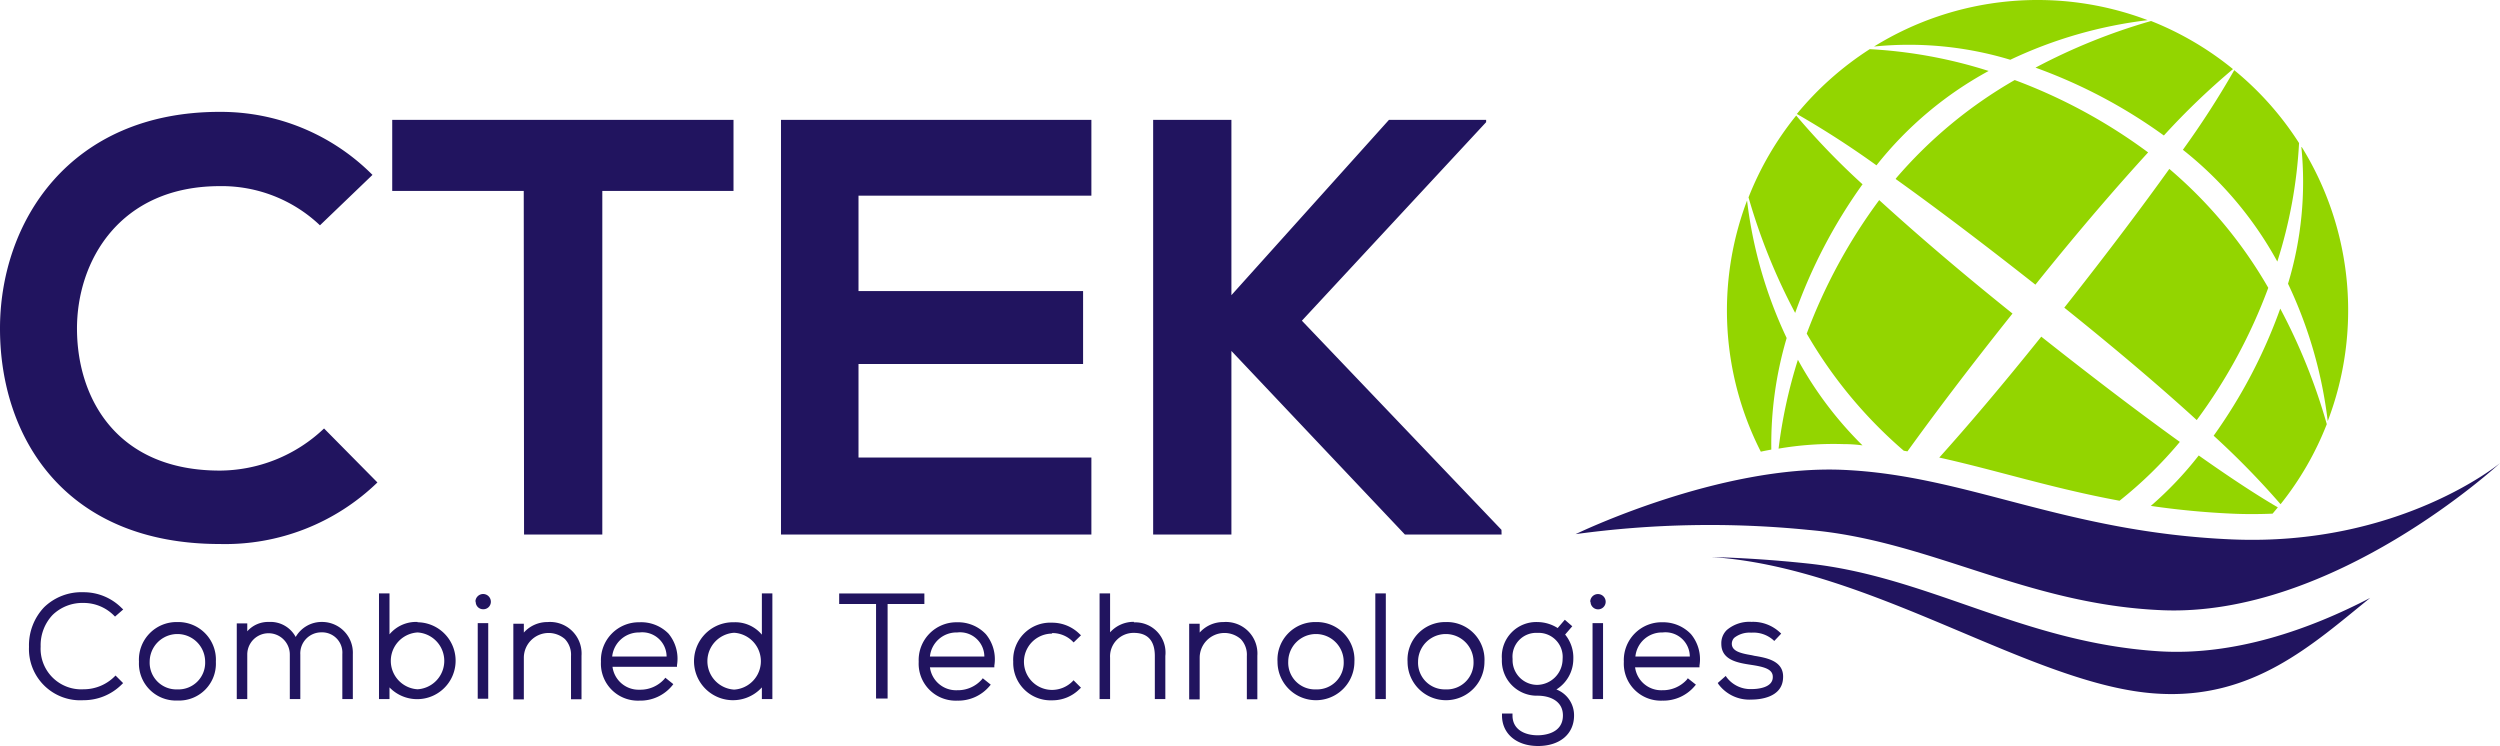
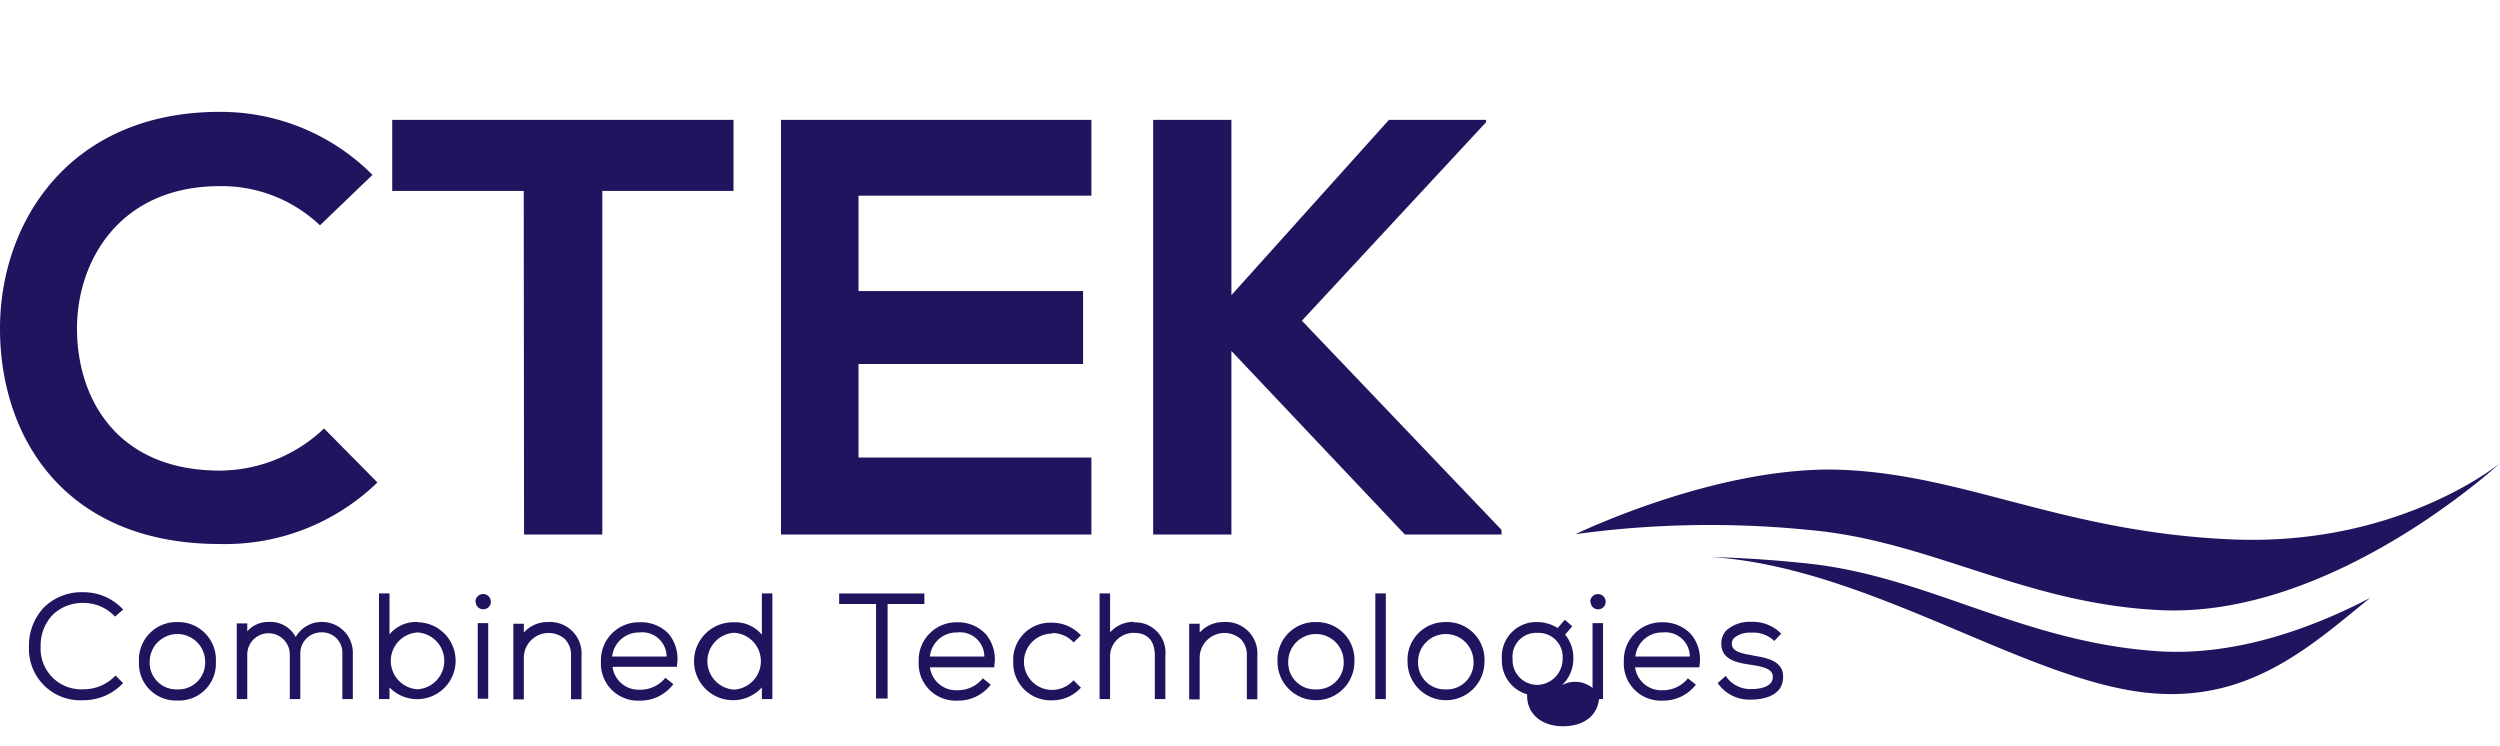
<svg xmlns="http://www.w3.org/2000/svg" viewBox="0 0 238 71.02">
  <defs>
    <style>.cls-1{fill:#93d500;}.cls-2{fill:#21145f;}</style>
  </defs>
  <title>ctek_logo</title>
  <g id="Layer_2" data-name="Layer 2">
    <g id="Artwork">
-       <path class="cls-1" d="M178.9,19.05A51.65,51.65,0,0,0,172,31.76a43.28,43.28,0,0,0,9.24,11.15l.35.06c2.43-3.37,5.67-7.69,10-13.12C186.09,25.44,182,21.87,178.9,19.05Zm1.58-2c3.37,2.41,7.73,5.67,13.29,10.05,4.37-5.44,7.93-9.53,10.73-12.59a51.43,51.43,0,0,0-12.7-6.89A43.16,43.16,0,0,0,180.48,17ZM169.32,42.71a30.91,30.91,0,0,1,6.19-.43q.92,0,1.8.12a35.22,35.22,0,0,1-6.15-8.15A47.26,47.26,0,0,0,169.32,42.71ZM215.94,27.4a42.92,42.92,0,0,0-9.42-11.32c-2.4,3.35-5.64,7.69-10,13.21,5.41,4.34,9.52,7.88,12.61,10.7A50.9,50.9,0,0,0,215.94,27.4Zm-5.2,14.08A78.15,78.15,0,0,1,217.11,48a29.18,29.18,0,0,0,4.4-7.62,55.87,55.87,0,0,0-4.43-11A49.42,49.42,0,0,1,210.74,41.48Zm-6,6.68a77.15,77.15,0,0,0,7.77.74c1.32.06,2.6.05,3.84,0l.5-.6c-1.14-.66-3.51-2.1-7.53-4.94A33.9,33.9,0,0,1,204.76,48.16ZM194.33,32.05c-3.84,4.79-7.06,8.56-9.71,11.51,5.39,1.19,10.75,2.93,17.16,4.11a39.31,39.31,0,0,0,5.74-5.6C204.14,39.64,199.8,36.38,194.33,32.05Zm-5-25.29A45.17,45.17,0,0,0,178,4.68a29.84,29.84,0,0,0-6.94,6.17,87.35,87.35,0,0,1,7.58,4.89A34.81,34.81,0,0,1,189.31,6.76Zm-12,10.8A69.09,69.09,0,0,1,171,11a29.56,29.56,0,0,0-4.54,7.79,56.77,56.77,0,0,0,4.44,11A49.61,49.61,0,0,1,177.3,17.56ZM191.38,5.69a42.24,42.24,0,0,1,13.08-3.77,29.57,29.57,0,0,0-26.05,2.51A33.28,33.28,0,0,1,191.38,5.69ZM170.09,32.18a42.28,42.28,0,0,1-3.77-13.09A29.59,29.59,0,0,0,167.63,43c.35-.08.69-.14,1-.2A35.57,35.57,0,0,1,170.09,32.18Zm49-18.17a33.34,33.34,0,0,1-1.27,13,42.05,42.05,0,0,1,3.78,13.08A29.57,29.57,0,0,0,219.13,14ZM216.8,24.9a44.87,44.87,0,0,0,2.07-11.28,29.39,29.39,0,0,0-6.17-6.94,84.66,84.66,0,0,1-4.89,7.58A34.93,34.93,0,0,1,216.8,24.9ZM206,12.9a68.56,68.56,0,0,1,6.58-6.32A29.56,29.56,0,0,0,204.78,2a56.78,56.78,0,0,0-11,4.44A49.43,49.43,0,0,1,206,12.9Z" />
-       <path class="cls-2" d="M205.5,62c-12.94-.84-21.9-7.12-33.36-8.35-3.38-.36-6.47-.55-9.21-.62,15.3,1,30.61,12.28,42.41,13,9.15.59,14.83-4.69,20.3-9.11C219.86,59.93,212.69,62.46,205.5,62Zm.29-3.91c16.36.71,32.21-14,32.21-14s-9.57,7.95-25.55,7.26-25.19-6.11-37-6.62S150,50.85,150,50.85a94.33,94.33,0,0,1,22.19-.4C183.71,51.44,192.83,57.54,205.79,58.09ZM52.13,59.22a3,3,0,0,0-2.26,1v-.84h-1v7.2h1v-4a2.36,2.36,0,0,1,3.91-1.74,2.16,2.16,0,0,1,.58,1.62v4.11h1V62.42A3,3,0,0,0,52.13,59.22ZM20.93,44.8C11.17,44.8,7.39,38,7.33,31.43s4.06-13.71,13.6-13.71a13.57,13.57,0,0,1,9.53,3.73l5-4.8a20.37,20.37,0,0,0-14.49-6C6.66,10.62-.06,21.11,0,31.43S6.26,51.79,20.93,51.79a20.83,20.83,0,0,0,15-5.86l-5.08-5.14A14.49,14.49,0,0,1,20.93,44.8ZM60.87,59.24A3.61,3.61,0,0,0,57.21,63a3.52,3.52,0,0,0,3.66,3.7A3.92,3.92,0,0,0,64,65.26l.1-.13-.76-.61-.11.14a3.06,3.06,0,0,1-2.33,1,2.51,2.51,0,0,1-2.59-2.18h6.14v-.16a3.74,3.74,0,0,0-.81-3A3.64,3.64,0,0,0,60.87,59.24ZM58.28,62.5a2.56,2.56,0,0,1,2.59-2.29,2.32,2.32,0,0,1,2.59,2.29Zm14.25-2.08a3.3,3.3,0,0,0-2.67-1.18,3.71,3.71,0,1,0,2.67,6.2v1.11h1V56.49h-1Zm-2.64,5.23a2.71,2.71,0,0,1,0-5.41,2.71,2.71,0,0,1,0,5.41Zm-20-14.76h7.45V18.18H69.83V11.41H37.34v6.77H49.86ZM7.93,57.4a4.07,4.07,0,0,1,2.9,1.18l.12.12.78-.68-.14-.13a5.1,5.1,0,0,0-3.66-1.51A5.1,5.1,0,0,0,4.2,57.81a5.26,5.26,0,0,0-1.44,3.77,4.88,4.88,0,0,0,5.17,5.08,5.13,5.13,0,0,0,3.66-1.5l.13-.13L11,64.31l-.12.12a4.17,4.17,0,0,1-2.92,1.19,3.87,3.87,0,0,1-4.09-4.07,4.2,4.2,0,0,1,1.13-3A4.06,4.06,0,0,1,7.93,57.4Zm22.75,1.81a2.85,2.85,0,0,0-2.53,1.43,2.72,2.72,0,0,0-2.55-1.43,2.64,2.64,0,0,0-2.06.89v-.75h-1v7.2h1V62.31a2,2,0,1,1,4.05,0v4.24h1V62.31a2,2,0,0,1,2-2.11,1.93,1.93,0,0,1,2,2.07v4.28h1V62.27A2.93,2.93,0,0,0,30.68,59.21Zm9.07,0a3.29,3.29,0,0,0-2.67,1.18V56.49h-1V66.55h1V65.44a3.66,3.66,0,1,0,2.67-6.2Zm0,6.41a2.71,2.71,0,0,1,0-5.41,2.71,2.71,0,0,1,0,5.41Zm5.54-8.36A.7.7,0,0,0,46,58a.71.71,0,0,0,.73-.72A.73.73,0,0,0,45.26,57.29Zm.19,9.26h1V59.32h-1ZM16.89,59.22A3.58,3.58,0,0,0,13.23,63a3.52,3.52,0,0,0,3.66,3.69A3.51,3.51,0,0,0,20.55,63,3.58,3.58,0,0,0,16.89,59.22Zm0,6.41A2.54,2.54,0,0,1,14.25,63a2.64,2.64,0,1,1,5.28,0A2.54,2.54,0,0,1,16.89,65.63Zm74.23-6.39A3.6,3.6,0,0,0,87.46,63a3.52,3.52,0,0,0,3.66,3.7,3.89,3.89,0,0,0,3.09-1.39l.11-.13-.76-.61-.11.14a3.06,3.06,0,0,1-2.33,1,2.51,2.51,0,0,1-2.59-2.18h6.13l0-.16a3.74,3.74,0,0,0-.81-3A3.64,3.64,0,0,0,91.12,59.24ZM88.53,62.5a2.54,2.54,0,0,1,2.59-2.29,2.32,2.32,0,0,1,2.59,2.29Zm54.41-12.06-19-19.91,17.54-18.9v-.22h-9.25l-15,16.69V11.41h-7.45V50.89h7.45V33.41l16.52,17.48h9.2ZM88,56.5H79.89v1H83.4v9h1.1v-9H88Zm49.61,2.72A3.58,3.58,0,0,0,134,63a3.66,3.66,0,1,0,7.32,0A3.58,3.58,0,0,0,137.62,59.22Zm0,6.41A2.54,2.54,0,0,1,135,63a2.64,2.64,0,1,1,5.28,0A2.54,2.54,0,0,1,137.62,65.63Zm14,.92h1V59.32h-1Zm-.19-9.26a.72.72,0,1,0,1.44,0A.72.72,0,0,0,151.39,57.29Zm15.55,5.13-.24-.05c-1-.17-1.84-.37-1.86-1.06a.81.81,0,0,1,.23-.59,2.34,2.34,0,0,1,1.61-.49,2.86,2.86,0,0,1,2.07.67l.13.12.66-.7-.13-.12a3.75,3.75,0,0,0-2.67-1h-.05a3.31,3.31,0,0,0-2.33.78,1.74,1.74,0,0,0-.52,1.31c0,1.55,1.56,1.81,2.81,2s2.11.4,2.09,1.17c0,1-1.39,1.14-2,1.14a2.84,2.84,0,0,1-2.37-1.09l-.11-.16-.76.67.08.13a3.66,3.66,0,0,0,3.14,1.45c.69,0,2.94-.15,3-2.08C169.83,62.9,168.16,62.62,166.94,62.42Zm-8.69-3.18A3.6,3.6,0,0,0,154.59,63a3.52,3.52,0,0,0,3.66,3.7,3.9,3.9,0,0,0,3.09-1.39l.11-.13-.77-.61-.1.14a3.08,3.08,0,0,1-2.33,1,2.51,2.51,0,0,1-2.59-2.18h6.13l0-.16a3.74,3.74,0,0,0-.81-3A3.66,3.66,0,0,0,158.25,59.24Zm-2.59,3.26a2.54,2.54,0,0,1,2.59-2.29,2.32,2.32,0,0,1,2.59,2.29Zm-7.51,3.13a3.42,3.42,0,0,0,1.6-2.89,3.46,3.46,0,0,0-.78-2.33l.68-.79-.71-.62-.68.79a3.64,3.64,0,0,0-1.91-.57,3.28,3.28,0,0,0-3.4,3.52,3.33,3.33,0,0,0,3.4,3.49c1.17,0,2.41.5,2.41,1.88,0,1.75-1.85,1.89-2.41,1.89-1.16,0-2.39-.5-2.39-1.89v-.18h-1v.18c0,1.74,1.38,2.91,3.43,2.91s3.43-1.12,3.43-2.91A2.63,2.63,0,0,0,148.15,65.63Zm-1.8-.43A2.35,2.35,0,0,1,144,62.74a2.26,2.26,0,0,1,2.37-2.49,2.29,2.29,0,0,1,2.39,2.49A2.46,2.46,0,0,1,146.35,65.2Zm-38.41-6a3,3,0,0,0-2.29,1V56.49h-1V66.55h1V62.62a2.24,2.24,0,0,1,2.26-2.37c1.68,0,2,1.2,2,2.2v4.1h1v-4.1A2.88,2.88,0,0,0,107.94,59.25ZM74.35,50.89H103.9V43.56H81.73V34.65h21.38V27.71H81.73V18.63H103.9V11.41H74.35Zm25.81,9.38a2.73,2.73,0,0,1,1.93.77l.12.12.7-.68-.13-.12a3.71,3.71,0,0,0-2.62-1.08A3.53,3.53,0,0,0,96.46,63a3.56,3.56,0,0,0,3.7,3.67,3.64,3.64,0,0,0,2.62-1.08l.13-.12-.71-.71-.12.13a2.77,2.77,0,0,1-1.92.79,2.68,2.68,0,1,1,0-5.36Zm16.31-1.05a3,3,0,0,0-2.26,1v-.84h-1v7.2h1v-4a2.36,2.36,0,0,1,3.91-1.74,2.16,2.16,0,0,1,.58,1.62v4.11h1V62.42A3,3,0,0,0,116.47,59.22Zm14.46,7.33h1V56.49h-1Zm-5.65-7.33A3.58,3.58,0,0,0,121.62,63a3.66,3.66,0,1,0,7.32,0A3.58,3.58,0,0,0,125.28,59.22Zm0,6.41A2.54,2.54,0,0,1,122.64,63a2.64,2.64,0,1,1,5.28,0A2.54,2.54,0,0,1,125.28,65.63Z" />
+       <path class="cls-2" d="M205.5,62c-12.94-.84-21.9-7.12-33.36-8.35-3.38-.36-6.47-.55-9.21-.62,15.3,1,30.61,12.28,42.41,13,9.15.59,14.83-4.69,20.3-9.11C219.86,59.93,212.69,62.46,205.5,62Zm.29-3.91c16.36.71,32.21-14,32.21-14s-9.57,7.95-25.55,7.26-25.19-6.11-37-6.62S150,50.85,150,50.85a94.33,94.33,0,0,1,22.19-.4C183.71,51.44,192.83,57.54,205.79,58.09ZM52.13,59.22a3,3,0,0,0-2.26,1v-.84h-1v7.2h1v-4a2.36,2.36,0,0,1,3.91-1.74,2.16,2.16,0,0,1,.58,1.62v4.11h1V62.42A3,3,0,0,0,52.13,59.22ZM20.93,44.8C11.17,44.8,7.39,38,7.33,31.43s4.06-13.71,13.6-13.71a13.57,13.57,0,0,1,9.53,3.73l5-4.8a20.37,20.37,0,0,0-14.49-6C6.66,10.62-.06,21.11,0,31.43S6.26,51.79,20.93,51.79a20.83,20.83,0,0,0,15-5.86l-5.08-5.14A14.49,14.49,0,0,1,20.93,44.8ZM60.87,59.24A3.61,3.61,0,0,0,57.21,63a3.52,3.52,0,0,0,3.66,3.7A3.92,3.92,0,0,0,64,65.26l.1-.13-.76-.61-.11.14a3.06,3.06,0,0,1-2.33,1,2.51,2.51,0,0,1-2.59-2.18h6.14v-.16a3.74,3.74,0,0,0-.81-3A3.64,3.64,0,0,0,60.87,59.24ZM58.28,62.5a2.56,2.56,0,0,1,2.59-2.29,2.32,2.32,0,0,1,2.59,2.29Zm14.25-2.08a3.3,3.3,0,0,0-2.67-1.18,3.71,3.71,0,1,0,2.67,6.2v1.11h1V56.49h-1Zm-2.64,5.23a2.71,2.71,0,0,1,0-5.41,2.71,2.71,0,0,1,0,5.41Zm-20-14.76h7.45V18.18H69.83V11.41H37.34v6.77H49.86ZM7.93,57.4a4.07,4.07,0,0,1,2.9,1.18l.12.12.78-.68-.14-.13a5.1,5.1,0,0,0-3.66-1.51A5.1,5.1,0,0,0,4.2,57.81a5.26,5.26,0,0,0-1.44,3.77,4.88,4.88,0,0,0,5.17,5.08,5.13,5.13,0,0,0,3.66-1.5l.13-.13L11,64.31l-.12.12a4.17,4.17,0,0,1-2.92,1.19,3.87,3.87,0,0,1-4.09-4.07,4.2,4.2,0,0,1,1.13-3A4.06,4.06,0,0,1,7.93,57.4Zm22.75,1.81a2.85,2.85,0,0,0-2.53,1.43,2.72,2.72,0,0,0-2.55-1.43,2.64,2.64,0,0,0-2.06.89v-.75h-1v7.2h1V62.31a2,2,0,1,1,4.05,0v4.24h1V62.31a2,2,0,0,1,2-2.11,1.93,1.93,0,0,1,2,2.07v4.28h1V62.27A2.93,2.93,0,0,0,30.68,59.21Zm9.07,0a3.29,3.29,0,0,0-2.67,1.18V56.49h-1V66.55h1V65.44a3.66,3.66,0,1,0,2.67-6.2Zm0,6.41a2.71,2.71,0,0,1,0-5.41,2.71,2.71,0,0,1,0,5.41Zm5.54-8.36A.7.7,0,0,0,46,58a.71.71,0,0,0,.73-.72A.73.73,0,0,0,45.26,57.29Zm.19,9.26h1V59.32h-1ZM16.89,59.22A3.58,3.58,0,0,0,13.23,63a3.52,3.52,0,0,0,3.66,3.69A3.51,3.51,0,0,0,20.55,63,3.58,3.58,0,0,0,16.89,59.22Zm0,6.41A2.54,2.54,0,0,1,14.25,63a2.64,2.64,0,1,1,5.28,0A2.54,2.54,0,0,1,16.89,65.63Zm74.23-6.39A3.6,3.6,0,0,0,87.46,63a3.52,3.52,0,0,0,3.66,3.7,3.89,3.89,0,0,0,3.09-1.39l.11-.13-.76-.61-.11.14a3.06,3.06,0,0,1-2.33,1,2.51,2.51,0,0,1-2.59-2.18h6.13l0-.16a3.74,3.74,0,0,0-.81-3A3.64,3.64,0,0,0,91.12,59.24ZM88.53,62.5a2.54,2.54,0,0,1,2.59-2.29,2.32,2.32,0,0,1,2.59,2.29Zm54.41-12.06-19-19.91,17.54-18.9v-.22h-9.25l-15,16.69V11.41h-7.45V50.89h7.45V33.41l16.52,17.48h9.2ZM88,56.5H79.89v1H83.4v9h1.1v-9H88Zm49.61,2.72A3.58,3.58,0,0,0,134,63a3.66,3.66,0,1,0,7.32,0A3.58,3.58,0,0,0,137.62,59.22Zm0,6.41A2.54,2.54,0,0,1,135,63a2.64,2.64,0,1,1,5.28,0A2.54,2.54,0,0,1,137.62,65.63Zm14,.92h1V59.32h-1Zm-.19-9.26a.72.72,0,1,0,1.44,0A.72.72,0,0,0,151.39,57.29Zm15.55,5.13-.24-.05c-1-.17-1.84-.37-1.86-1.06a.81.81,0,0,1,.23-.59,2.34,2.34,0,0,1,1.61-.49,2.86,2.86,0,0,1,2.07.67l.13.12.66-.7-.13-.12a3.75,3.75,0,0,0-2.67-1h-.05a3.31,3.31,0,0,0-2.33.78,1.74,1.74,0,0,0-.52,1.31c0,1.55,1.56,1.81,2.81,2s2.11.4,2.09,1.17c0,1-1.39,1.14-2,1.14a2.84,2.84,0,0,1-2.37-1.09l-.11-.16-.76.67.08.13a3.66,3.66,0,0,0,3.14,1.45c.69,0,2.94-.15,3-2.08C169.83,62.9,168.16,62.62,166.94,62.42Zm-8.69-3.18A3.6,3.6,0,0,0,154.59,63a3.52,3.52,0,0,0,3.66,3.7,3.9,3.9,0,0,0,3.09-1.39l.11-.13-.77-.61-.1.14a3.08,3.08,0,0,1-2.33,1,2.51,2.51,0,0,1-2.59-2.18h6.13l0-.16a3.74,3.74,0,0,0-.81-3A3.66,3.66,0,0,0,158.25,59.24Zm-2.59,3.26a2.54,2.54,0,0,1,2.59-2.29,2.32,2.32,0,0,1,2.59,2.29Zm-7.51,3.13a3.42,3.42,0,0,0,1.6-2.89,3.46,3.46,0,0,0-.78-2.33l.68-.79-.71-.62-.68.79a3.64,3.64,0,0,0-1.91-.57,3.28,3.28,0,0,0-3.4,3.52,3.33,3.33,0,0,0,3.4,3.49v-.18h-1v.18c0,1.74,1.38,2.91,3.43,2.91s3.43-1.12,3.43-2.91A2.63,2.63,0,0,0,148.15,65.63Zm-1.8-.43A2.35,2.35,0,0,1,144,62.74a2.26,2.26,0,0,1,2.37-2.49,2.29,2.29,0,0,1,2.39,2.49A2.46,2.46,0,0,1,146.35,65.2Zm-38.41-6a3,3,0,0,0-2.29,1V56.49h-1V66.55h1V62.62a2.24,2.24,0,0,1,2.26-2.37c1.68,0,2,1.2,2,2.2v4.1h1v-4.1A2.88,2.88,0,0,0,107.94,59.25ZM74.35,50.89H103.9V43.56H81.73V34.65h21.38V27.71H81.73V18.63H103.9V11.41H74.35Zm25.81,9.38a2.73,2.73,0,0,1,1.93.77l.12.12.7-.68-.13-.12a3.71,3.71,0,0,0-2.62-1.08A3.53,3.53,0,0,0,96.46,63a3.56,3.56,0,0,0,3.7,3.67,3.64,3.64,0,0,0,2.62-1.08l.13-.12-.71-.71-.12.13a2.77,2.77,0,0,1-1.92.79,2.68,2.68,0,1,1,0-5.36Zm16.31-1.05a3,3,0,0,0-2.26,1v-.84h-1v7.2h1v-4a2.36,2.36,0,0,1,3.91-1.74,2.16,2.16,0,0,1,.58,1.62v4.11h1V62.42A3,3,0,0,0,116.47,59.22Zm14.46,7.33h1V56.49h-1Zm-5.65-7.33A3.58,3.58,0,0,0,121.62,63a3.66,3.66,0,1,0,7.32,0A3.58,3.58,0,0,0,125.28,59.22Zm0,6.41A2.54,2.54,0,0,1,122.64,63a2.64,2.64,0,1,1,5.28,0A2.54,2.54,0,0,1,125.28,65.63Z" />
    </g>
  </g>
</svg>